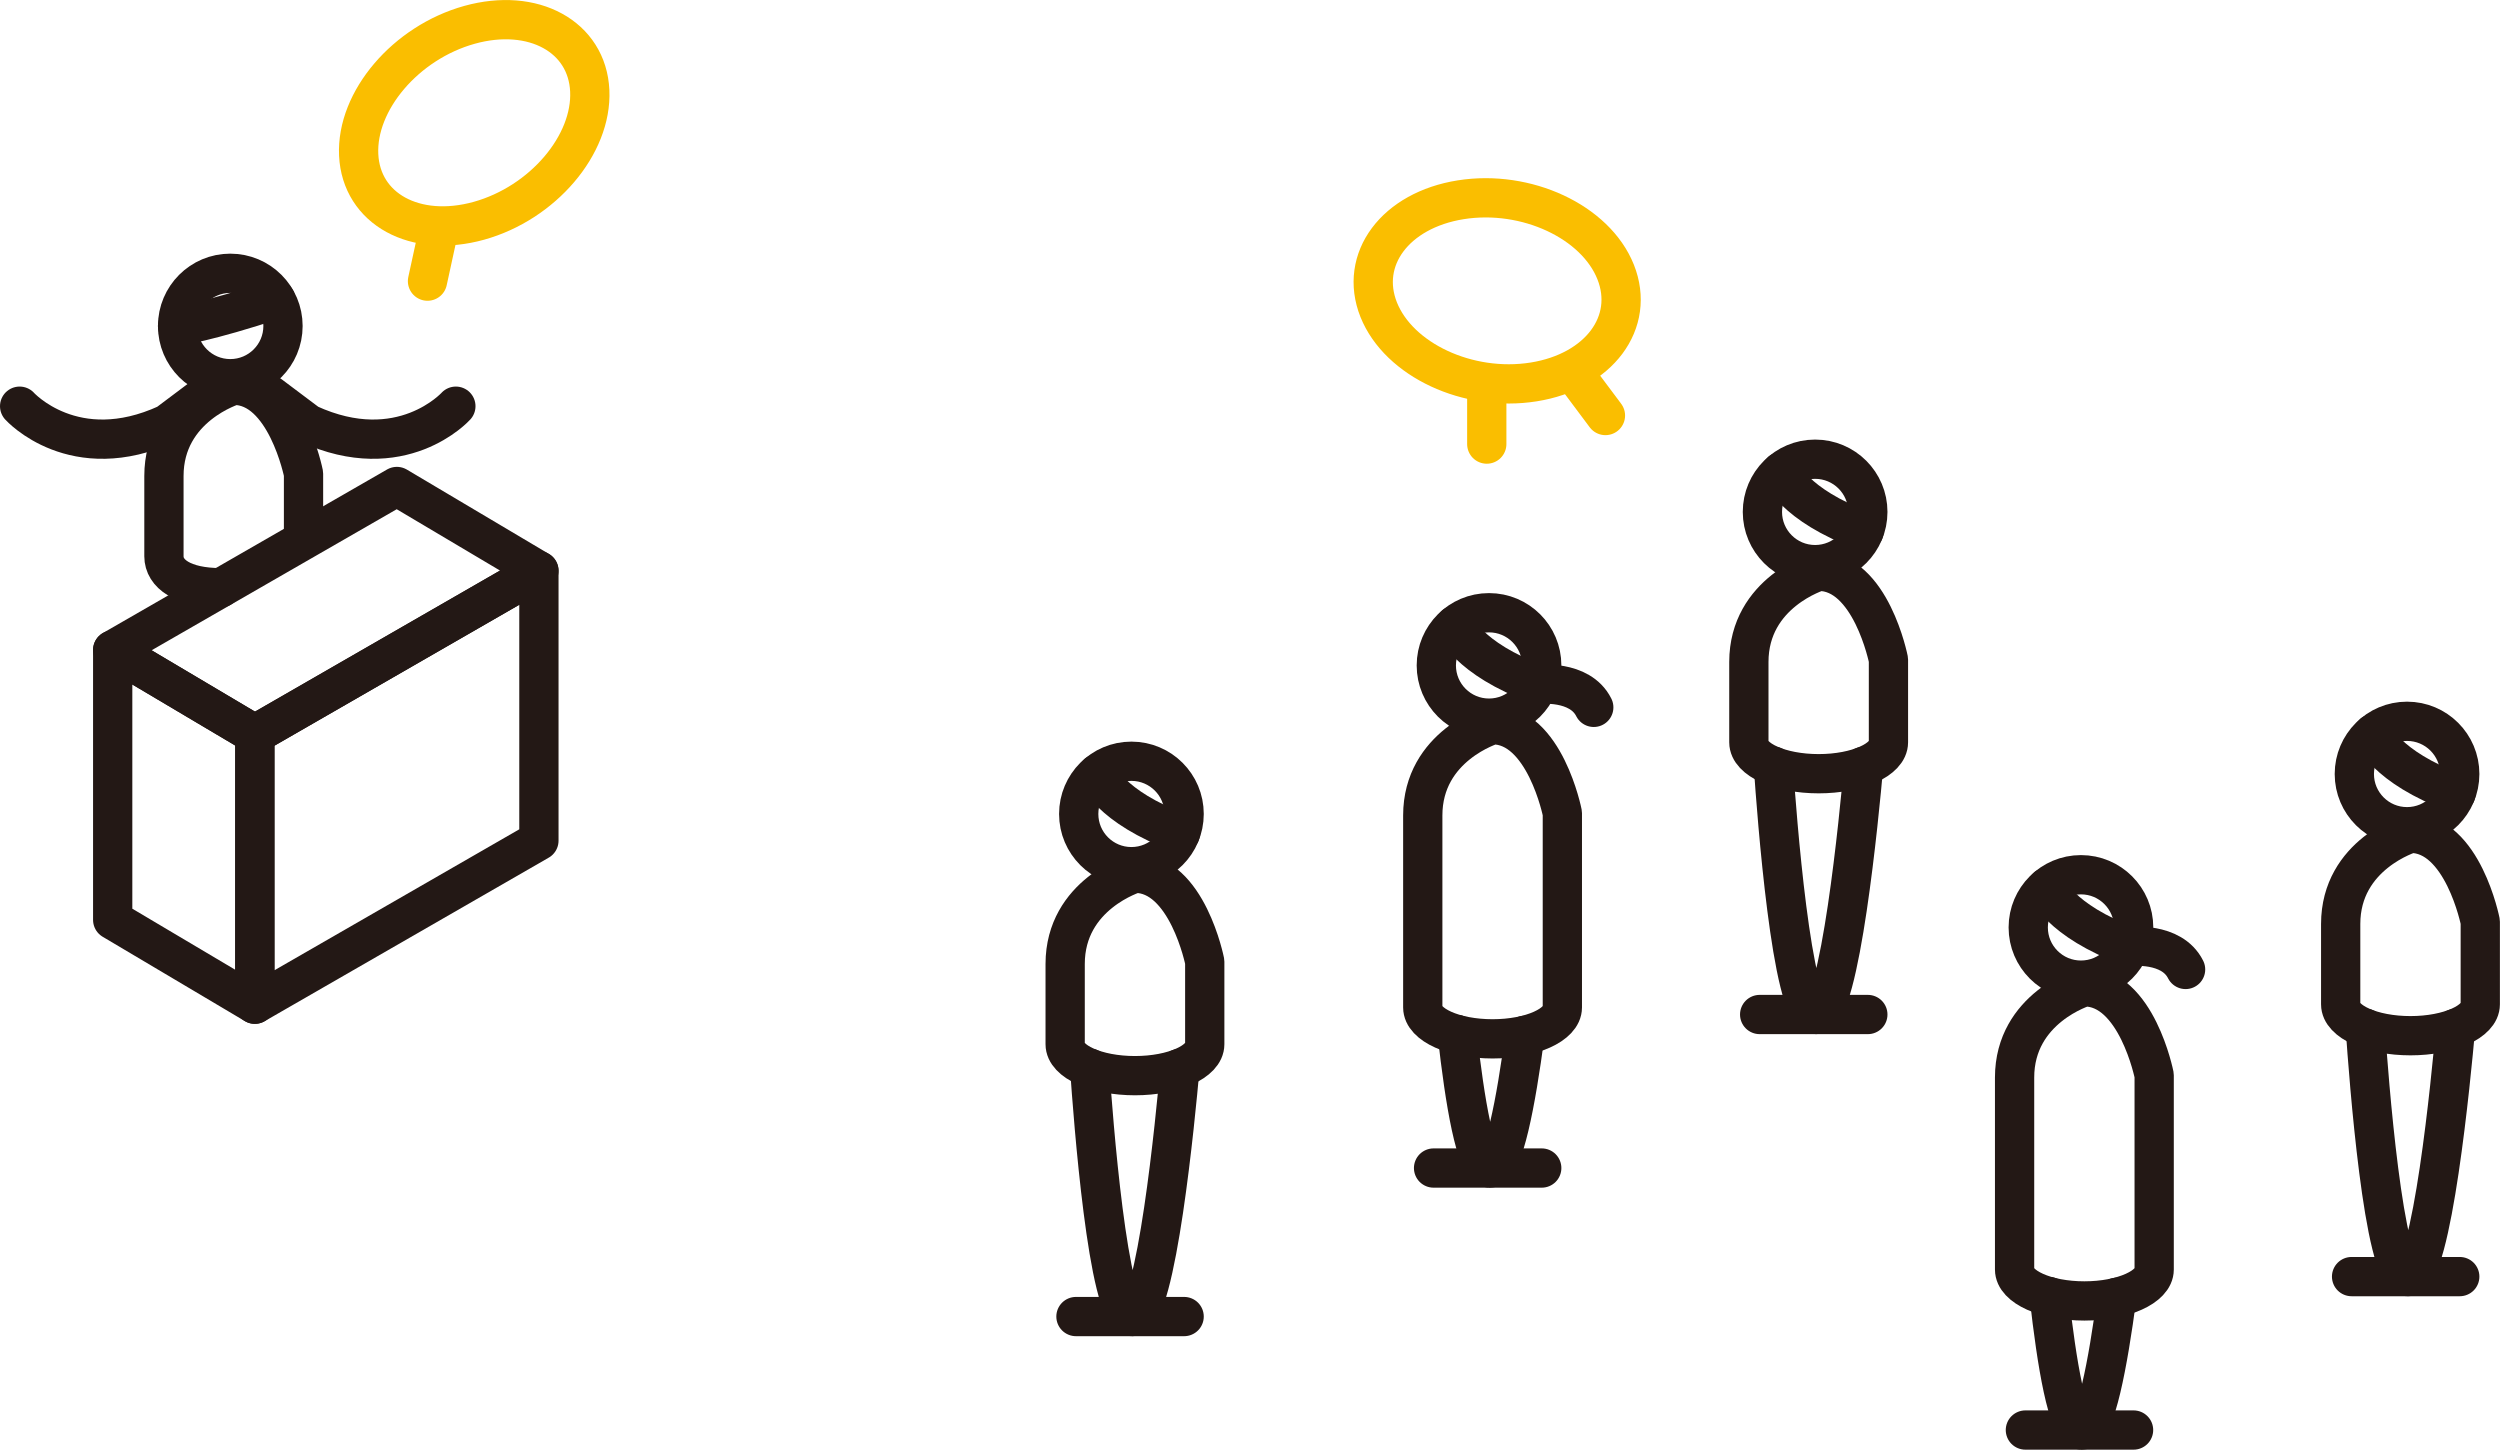
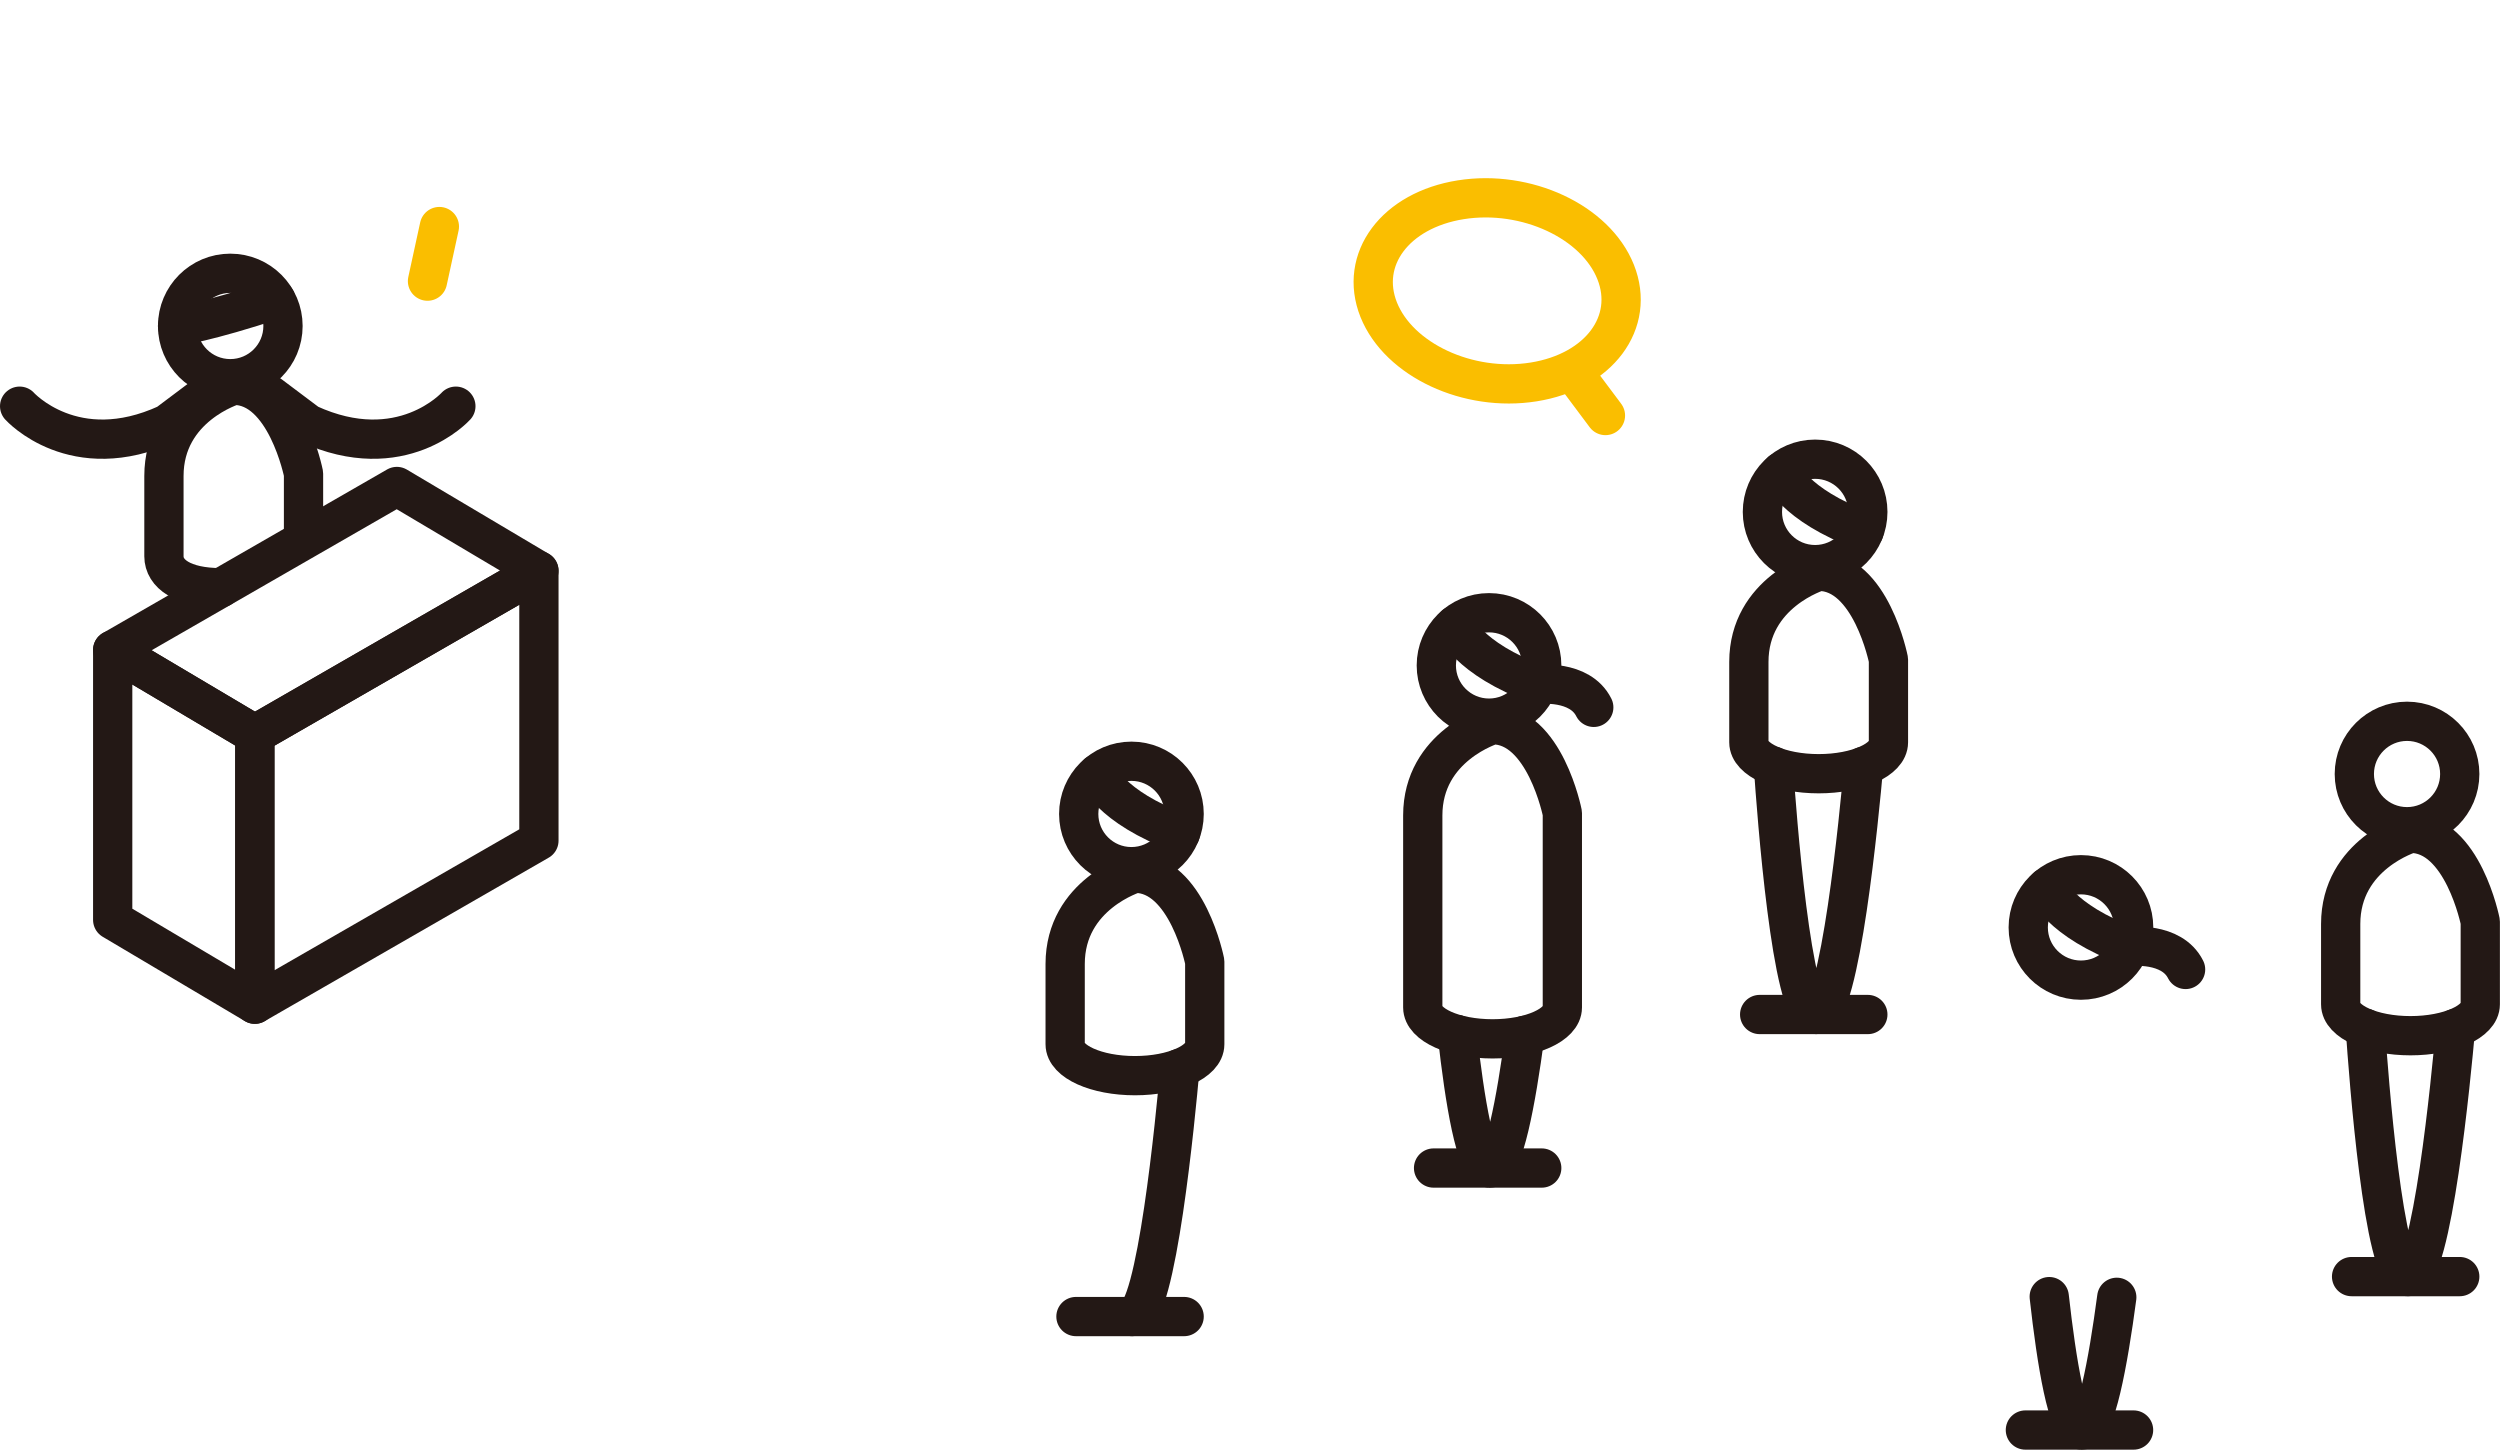
<svg xmlns="http://www.w3.org/2000/svg" id="_レイヤー_2" data-name="レイヤー 2" width="254.68" height="147.68" viewBox="0 0 254.68 147.68">
  <defs>
    <style>
      .cls-1, .cls-2 {
        fill: none;
      }

      .cls-1, .cls-2, .cls-3 {
        stroke-linecap: round;
        stroke-linejoin: round;
        stroke-width: 4px;
      }

      .cls-1, .cls-3 {
        stroke: #231815;
      }

      .cls-2 {
        stroke: #fabe00;
      }

      .cls-3 {
        fill: #f4f4ee;
      }
    </style>
  </defs>
  <g id="ABOUT">
    <g>
      <path class="cls-1" d="M144.94,102.63c0,1.77,3.18,3.2,7.11,3.2s7.11-1.43,7.11-3.2v-19.79s-1.78-9.01-7.11-9.01c0,0-7.11,2.13-7.11,9.24v19.56Z" />
      <g>
        <circle class="cls-1" cx="151.69" cy="67.79" r="5.37" />
        <path class="cls-1" d="M148.22,63.7s1.21,3.36,8.47,6.03c0,0,4.24-.52,5.67,2.33" />
      </g>
      <line class="cls-3" x1="157.06" y1="118.99" x2="146.04" y2="118.99" />
      <path class="cls-1" d="M155.34,105.47c-.89,6.7-2.15,13.52-3.58,13.52-1.43,0-2.55-6.87-3.3-13.59" />
    </g>
    <g>
      <g>
        <path class="cls-1" d="M178.16,75.62c0,1.77,3.18,3.2,7.11,3.2,3.93,0,7.11-1.43,7.11-3.2v-8.41s-1.78-9.01-7.11-9.01c0,0-7.11,2.13-7.11,9.24v8.18Z" />
        <g>
          <circle class="cls-1" cx="184.91" cy="52.15" r="5.37" />
          <path class="cls-1" d="M181.44,48.06s1.21,3.36,8.47,6.03" />
        </g>
        <line class="cls-3" x1="190.28" y1="103.35" x2="179.26" y2="103.35" />
      </g>
      <path class="cls-1" d="M189.85,78.06c-.43,4.84-2.39,25.29-4.86,25.29s-4-20.47-4.33-25.3" />
    </g>
    <g>
-       <path class="cls-1" d="M205.23,129.33c0,1.77,3.18,3.2,7.11,3.2,3.93,0,7.11-1.43,7.11-3.2v-19.79s-1.78-9.01-7.11-9.01c0,0-7.11,2.13-7.11,9.24v19.56Z" />
      <g>
        <circle class="cls-1" cx="211.99" cy="94.48" r="5.37" />
        <path class="cls-1" d="M208.51,90.4s1.21,3.36,8.47,6.03c0,0,4.24-.52,5.67,2.33" />
      </g>
      <line class="cls-3" x1="217.35" y1="145.68" x2="206.33" y2="145.68" />
      <path class="cls-1" d="M215.64,132.16c-.89,6.7-2.15,13.52-3.58,13.52-1.43,0-2.55-6.87-3.3-13.59" />
    </g>
    <g>
      <g>
        <path class="cls-1" d="M238.45,102.31c0,1.77,3.18,3.2,7.11,3.2,3.93,0,7.11-1.43,7.11-3.2v-8.41s-1.78-9.01-7.11-9.01c0,0-7.11,2.13-7.11,9.24v8.18Z" />
        <g>
          <circle class="cls-1" cx="245.21" cy="78.85" r="5.37" />
-           <path class="cls-1" d="M241.74,74.76s1.21,3.36,8.47,6.03" />
        </g>
        <line class="cls-3" x1="250.58" y1="130.05" x2="239.56" y2="130.05" />
      </g>
      <path class="cls-1" d="M250.15,104.76c-.43,4.84-2.39,25.29-4.86,25.29s-4-20.47-4.33-25.3" />
    </g>
    <g>
      <g>
        <path class="cls-1" d="M108.51,106.38c0,1.77,3.18,3.2,7.11,3.2s7.11-1.43,7.11-3.2v-8.41s-1.78-9.01-7.11-9.01c0,0-7.11,2.13-7.11,9.24v8.18Z" />
        <g>
          <circle class="cls-1" cx="115.26" cy="82.92" r="5.37" />
          <path class="cls-1" d="M111.79,78.83s1.21,3.36,8.47,6.03" />
        </g>
        <line class="cls-3" x1="120.63" y1="134.12" x2="109.61" y2="134.12" />
      </g>
-       <path class="cls-1" d="M120.2,108.83c-.43,4.84-2.39,25.29-4.86,25.29s-4-20.47-4.33-25.3" />
+       <path class="cls-1" d="M120.2,108.83c-.43,4.84-2.39,25.29-4.86,25.29" />
    </g>
    <g>
      <g>
        <g>
          <path class="cls-1" d="M30.92,54.38v-6.12s-1.78-9.01-7.11-9.01c0,0-7.11,2.13-7.11,9.24v8.18c0,1.77,1.89,3.2,5.81,3.2" />
          <g>
            <circle class="cls-1" cx="23.46" cy="33.21" r="5.37" />
            <path class="cls-1" d="M18.09,33.21s2.88-.36,9.99-2.71" />
          </g>
        </g>
        <path class="cls-1" d="M2,41.38s5.54,6.16,15.03,1.8l3.94-2.96" />
        <path class="cls-1" d="M46.44,41.38s-5.54,6.16-15.03,1.8l-3.94-2.96" />
      </g>
      <g>
        <polygon class="cls-1" points="40.43 49.56 11.48 66.22 25.96 74.81 54.9 58.15 40.43 49.56" />
        <polygon class="cls-1" points="25.96 102.3 54.9 85.64 54.9 58.15 25.96 74.81 25.96 102.3" />
        <polygon class="cls-1" points="25.96 102.3 11.48 93.71 11.48 66.22 25.96 74.81 25.96 102.3" />
      </g>
      <g>
-         <path class="cls-2" d="M60.08,9.24c.26,5.51-4.79,11.44-11.29,13.25s-11.99-1.2-12.25-6.71c-.26-5.51,4.79-11.44,11.29-13.25s11.99,1.2,12.25,6.71Z" />
        <line class="cls-2" x1="44.76" y1="23.08" x2="43.55" y2="28.64" />
      </g>
    </g>
    <g>
      <g>
        <path class="cls-2" d="M140.45,31.55c2.05,5.12,9.11,8.42,15.78,7.36s10.4-6.07,8.36-11.2-9.11-8.42-15.78-7.36-10.4,6.07-8.36,11.2Z" />
        <line class="cls-2" x1="160.14" y1="37.77" x2="163.55" y2="42.33" />
      </g>
-       <line class="cls-2" x1="151.46" y1="39.1" x2="151.46" y2="45.24" />
    </g>
  </g>
</svg>